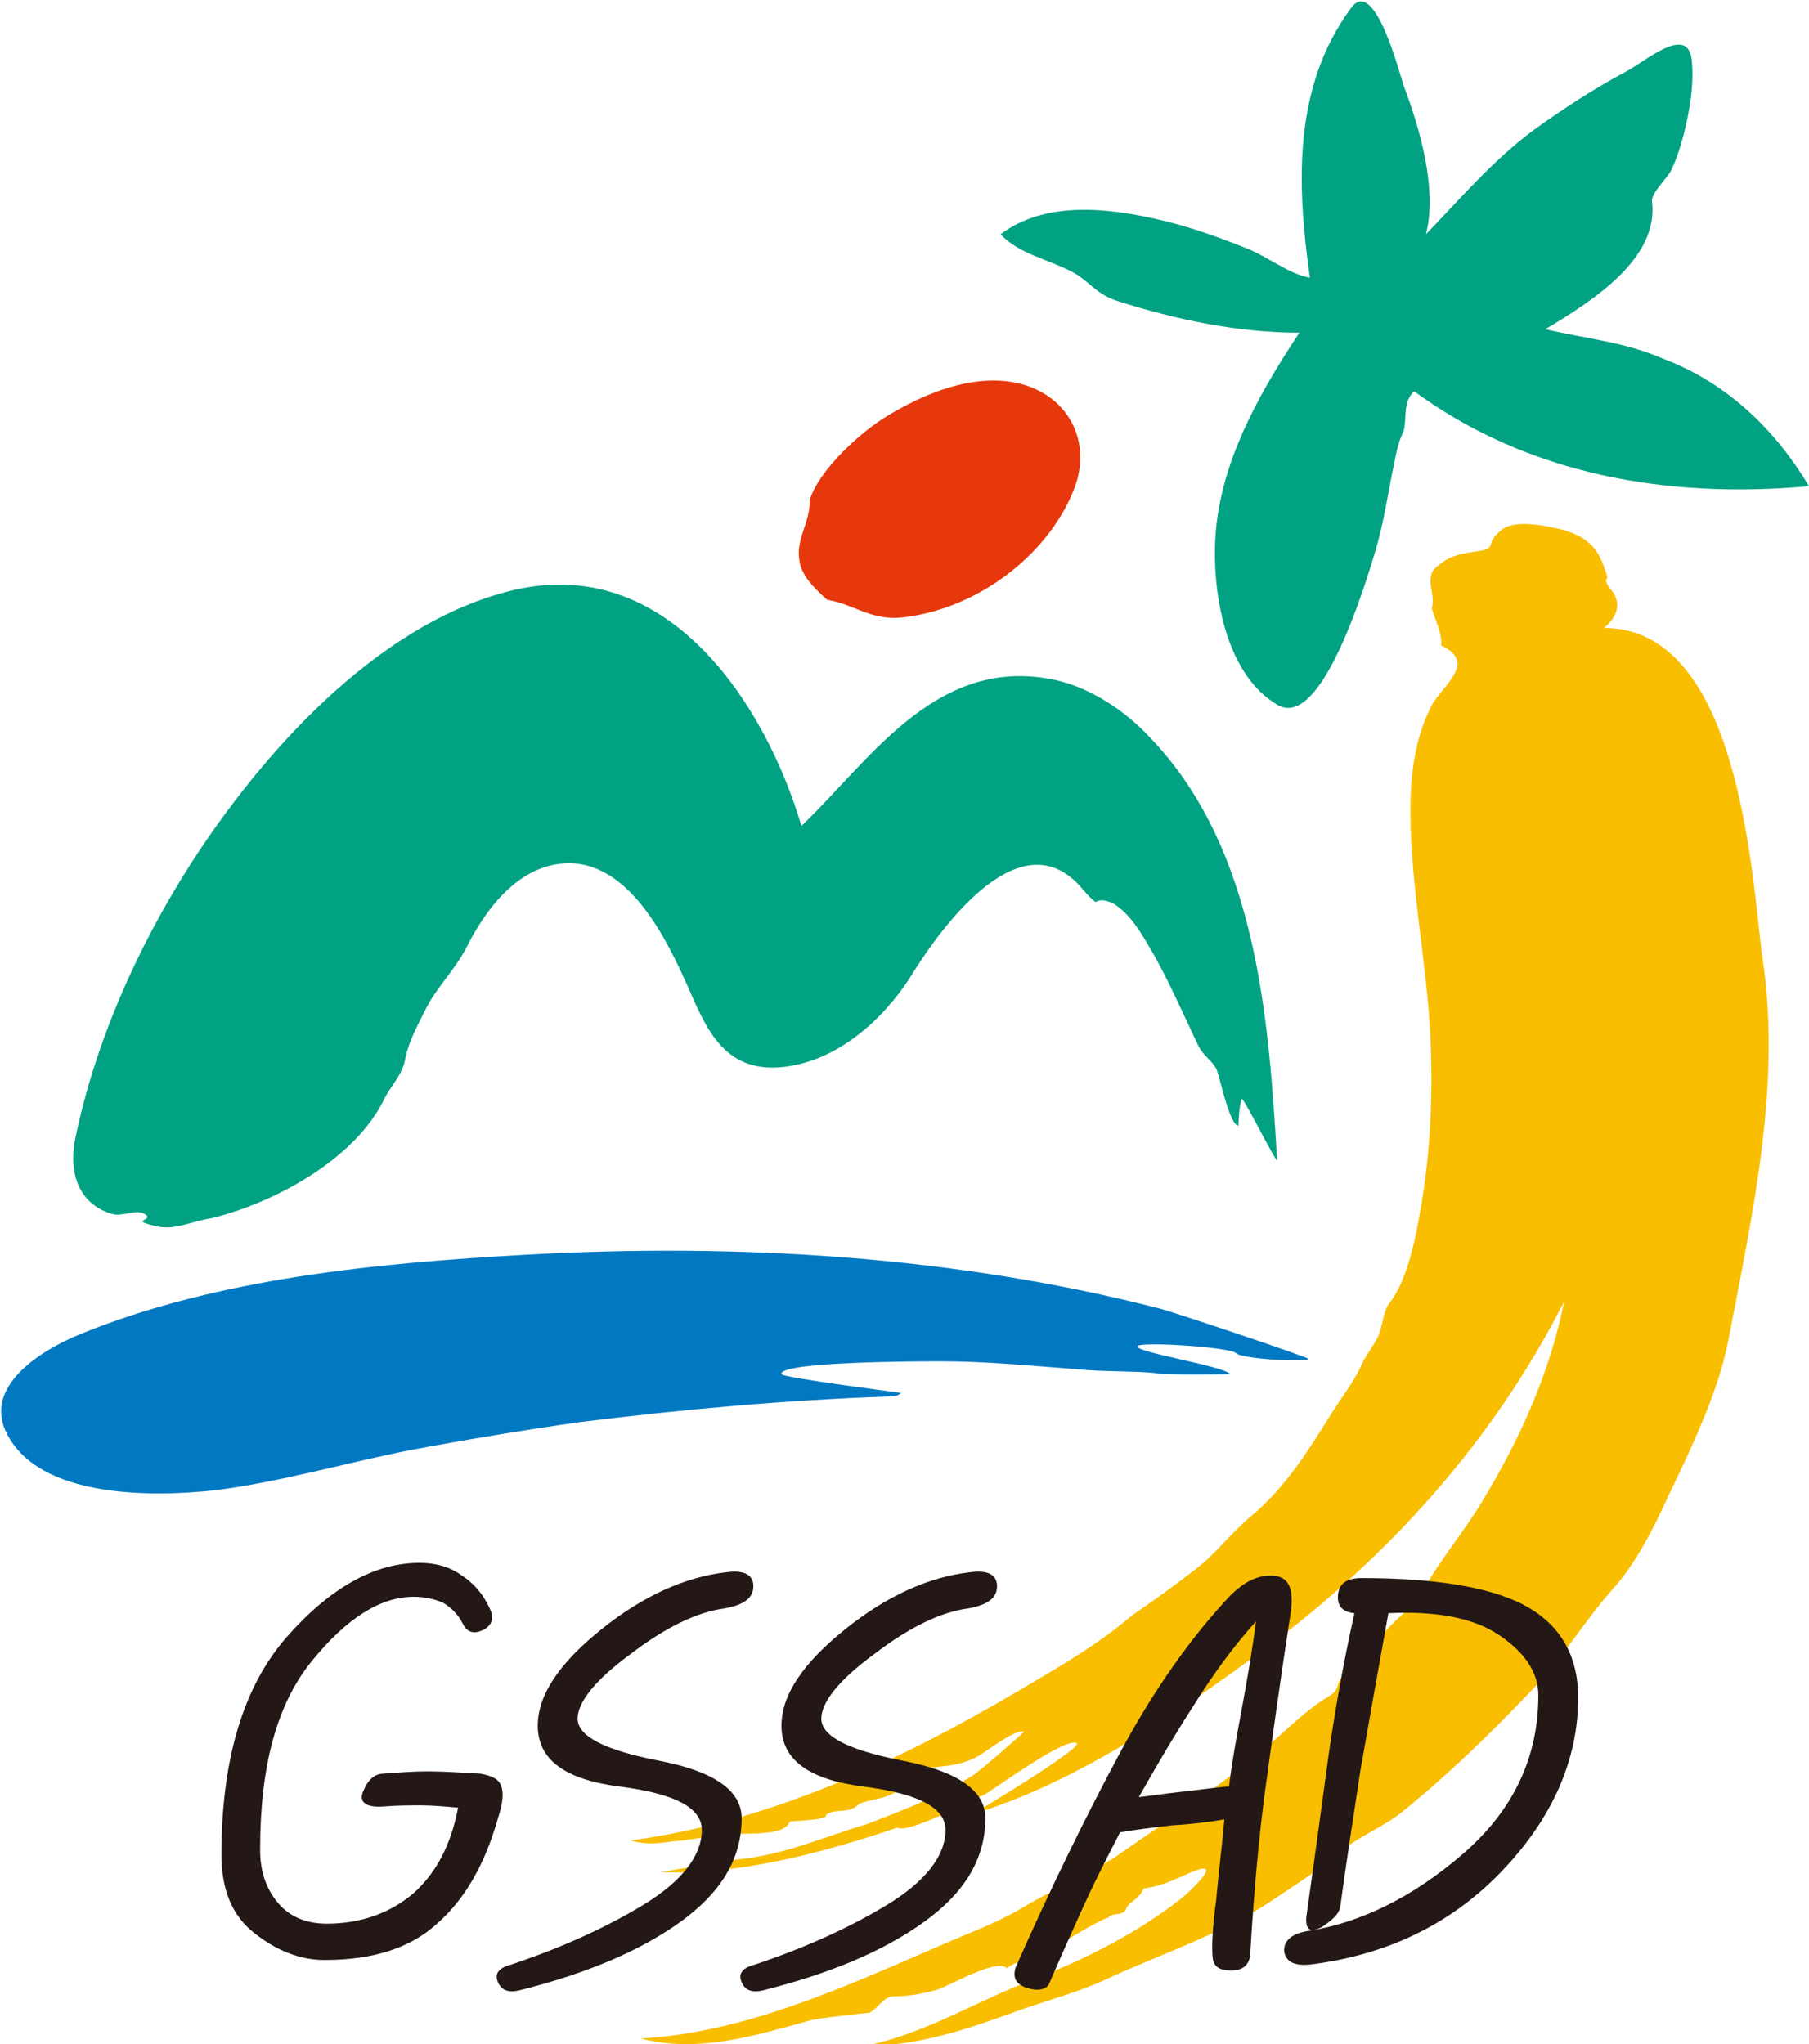
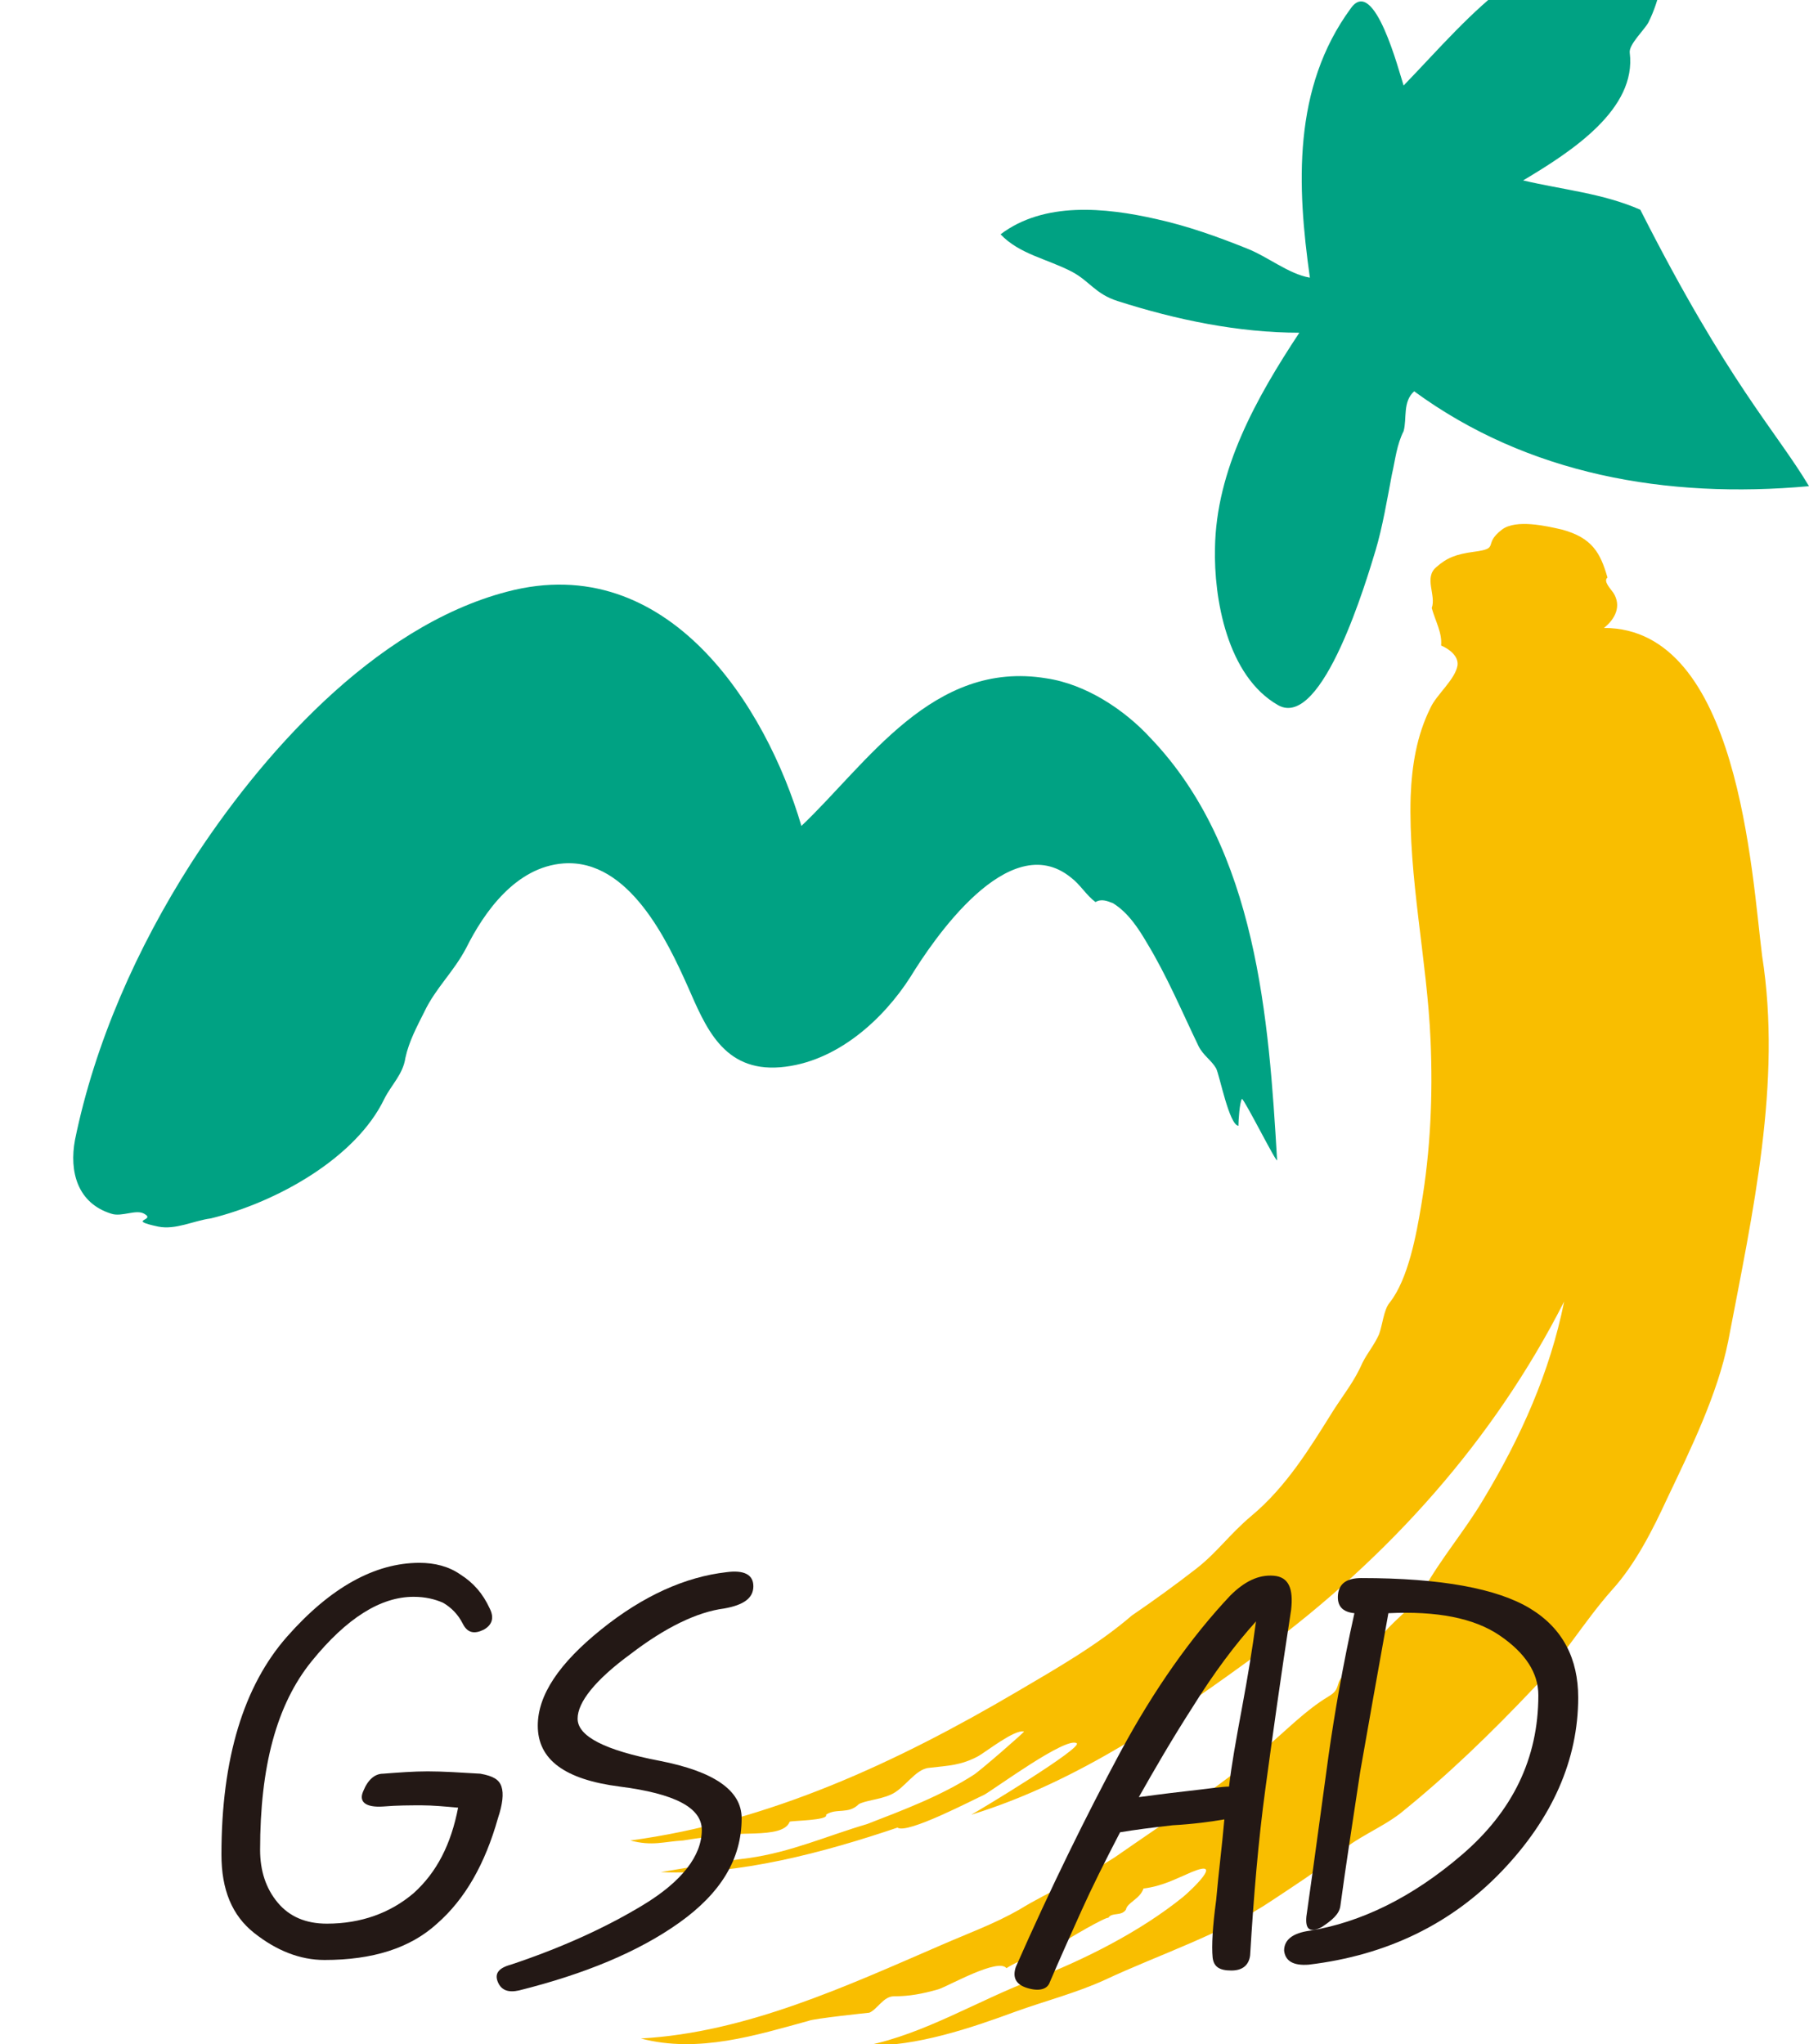
<svg xmlns="http://www.w3.org/2000/svg" version="1.1" id="Layer_1" x="0px" y="0px" viewBox="0 0 154.4 174.5" style="enable-background:new 0 0 154.4 174.5;" xml:space="preserve">
  <style type="text/css">
	.st0{fill-rule:evenodd;clip-rule:evenodd;fill:#00A283;}
	.st1{fill-rule:evenodd;clip-rule:evenodd;fill:#F9BE00;}
	.st2{fill-rule:evenodd;clip-rule:evenodd;fill:#E7380D;}
	.st3{fill-rule:evenodd;clip-rule:evenodd;fill:#0079C2;}
	.st4{fill:#231815;}
</style>
  <g>
    <g>
      <path class="st0" d="M109,99c-0.7-11.9-1.7-26.5-10.8-36c-2.2-2.4-5.5-4.6-8.9-5.1c-9.7-1.6-15.3,7.3-20.9,12.6    c-3-10.2-11.4-23.6-25.1-20c-11.5,3-21.2,14.2-27,23.2C11.7,80.9,8.1,89,6.4,97.3c-0.5,2.7,0.2,5.4,3.1,6.3c0.9,0.3,2.1-0.4,2.8,0    c1.1,0.6-1.6,0.5,1.2,1.1c1.5,0.3,3-0.5,4.5-0.7c5.7-1.4,12.4-5.2,14.8-10.2c0.6-1.2,1.6-2.1,1.8-3.5c0.3-1.4,1-2.7,1.6-3.9    c1-2.1,2.5-3.4,3.6-5.5c1.5-3,4.2-6.9,8.3-7.2c5.6-0.4,8.9,6.7,10.6,10.5c1.5,3.4,3,7.3,7.9,6.9c4.8-0.4,8.8-4.1,11.1-7.7    c1.9-3.1,8.4-12.8,13.7-8.5c0.8,0.6,1.3,1.5,2.1,2.1c0.5-0.3,1-0.1,1.5,0.1c1.3,0.8,2.2,2.2,2.9,3.4c1.7,2.8,3,5.9,4.4,8.8    c0.4,0.8,1.1,1.2,1.5,1.9c0.3,0.6,1.1,4.8,1.9,4.9c0-0.4,0.1-2,0.3-2.3C106.2,93.8,109.1,99.6,109,99" />
      <path class="st1" d="M150.4,81.6c1.7,10.8-0.8,21.9-2.9,32.9c-0.9,4.5-3.2,9.2-5.2,13.4c-1.2,2.6-2.7,5.6-4.7,7.8    c-2.4,2.7-4.2,5.8-6.7,8.4c-3.6,3.8-7.3,7.4-11.4,10.7c-1.7,1.3-3.7,2-5.5,3.6c-1.7,1.4-3.6,2.6-5.4,3.8    c-4.3,2.9-9.6,4.6-14.3,6.8c-2.4,1.1-5.1,1.8-7.6,2.7c-3.8,1.4-8.5,3-12.7,2.9c4.9-1,9.4-3.8,14.1-5.6c4.4-1.7,9.2-4.1,12.9-7.1    c0.6-0.5,3.6-3.3,0.7-2.1c-1.4,0.6-2.5,1.2-4.1,1.4c-0.3,0.9-1.4,1.2-1.5,1.8c-0.4,0.6-1.2,0.2-1.5,0.7c-0.2-0.1-3.5,1.8-4,2.2    c-1.4,0.8-3.3,1.2-4.7,2.1c-0.7-0.9-4.9,1.5-5.8,1.8c-1.4,0.4-2.5,0.6-3.8,0.6c-0.9,0-1.4,1.1-2.1,1.4c0,0-4.8,0.5-5.2,0.7    c-4.4,1.2-9.4,2.8-14.3,1.5c9-0.5,17.6-4.5,25.7-8c2.3-1,4.5-1.8,6.6-3c2.6-1.6,5.6-2.8,8.2-4.5c4.3-3,8.8-5.9,12.8-9.3    c1.8-1.5,3.4-3.2,5.4-4.4c1-0.6,0.6-1,1.1-1.6c1.2-1.2,2.4-2.5,3.6-3.8c1.2-1.4,2.4-2.1,3.4-3.7c1.5-2.7,3.5-5,5.1-7.7    c3.2-5.3,5.7-10.9,6.9-16.9c-6,11.8-14.9,21.8-25.9,29.9c-7.5,5.5-15.6,11.1-24.7,13.9c0.9-0.5,9.5-5.7,9-6.1    c-0.9-0.6-7,3.9-7.9,4.4c-0.9,0.4-6.6,3.4-7.4,2.8c-6.2,2.1-13.6,4.1-20.2,3.8c2.5-0.4,5-0.9,7.5-1.2c3.6-0.5,6.7-1.9,10.1-2.9    c3.1-1.2,6.3-2.4,9.1-4.2c0.5-0.3,4.4-3.7,4.3-3.7c-0.8-0.2-3.2,1.7-3.9,2.1c-1.5,0.8-2.5,0.8-4.2,1c-1.2,0.1-2.1,1.8-3.3,2.3    c-0.9,0.4-2.2,0.5-2.7,0.8c-0.9,0.9-1.9,0.3-2.8,0.9c0.3,0.5-3,0.5-3.1,0.6c-0.6,1.6-5.2,0.6-6.2,1.4c0.2-0.3-2.3,0.1-2.9,0.2    c-1.7,0.1-2.6,0.5-4.5,0c11.9-1.6,22.8-6.7,33-12.7c3.4-2,6.9-4,9.8-6.5c1.9-1.3,3.7-2.6,5.5-4c1.8-1.4,2.8-2.9,4.7-4.5    c3-2.5,5-5.8,7-9c0.9-1.4,1.8-2.5,2.5-4.1c0.4-0.8,1-1.5,1.4-2.4c0.3-0.8,0.4-2.1,0.9-2.7c1.6-2,2.3-5.9,2.7-8.3    c0.8-4.7,1-9.4,0.8-14.1c-0.3-6.9-1.9-13.9-1.7-20.8c0.1-2.6,0.5-5.2,1.7-7.6c0.5-1.1,2.1-2.4,2.3-3.6c0.1-0.8-0.7-1.4-1.4-1.7    c0.1-1.1-0.5-2.1-0.8-3.2c0.4-1.1-0.7-2.6,0.4-3.5c0.9-0.8,1.7-1.1,3.2-1.3c2.3-0.3,0.7-0.6,2.4-1.9c1.2-0.9,3.8-0.3,5.1,0    c2.6,0.7,3.3,2,3.9,4.1c-0.4,0.3,0.3,1,0.5,1.3c0.7,1.1,0.2,2.2-0.8,3C148.4,53.6,149.5,74.5,150.4,81.6" />
-       <path class="st0" d="M154.4,41.5c-12.2,1.1-24-1-33.7-8.1c-1,0.9-0.6,2.3-0.9,3.4c-0.6,1.2-0.7,2.4-1,3.7    c-0.4,2.1-0.8,4.5-1.4,6.5c-0.7,2.3-4.5,15.3-8.3,13.2c-4.4-2.5-5.5-9.2-5.4-13.4c0.1-6.7,3.5-12.8,7.2-18.4    c-5.2,0-10.5-1.1-15.5-2.7c-1.9-0.6-2.4-1.7-3.9-2.5c-2.1-1.1-4.5-1.5-6.1-3.2c3.7-2.8,8.9-2.3,13.3-1.3c2.7,0.6,5.2,1.5,7.7,2.5    c1.8,0.7,3.6,2.2,5.4,2.5c-1.1-7.8-1.5-16.2,3.5-23c2-2.8,4.1,5.4,4.5,6.6c1.4,3.7,2.9,8.9,1.9,12.7c3-3.1,5.7-6.3,9.2-8.9    c2.5-1.8,5.1-3.5,7.9-5c1.7-0.9,5.3-4.1,5.6-0.9c0.2,2.1-0.2,4.3-0.7,6.3c-0.3,1.1-0.6,2.1-1.1,3.1c-0.3,0.6-1.7,1.9-1.6,2.6    c0.6,4.8-4.9,8.4-9.1,10.9c3.4,0.8,6.8,1.1,10,2.5C147.5,32.7,151.6,36.8,154.4,41.5" />
-       <path class="st2" d="M77.1,52.7c-2.8,0.3-4.1-1.1-6.5-1.5c-1.1-1-2.3-2.1-2.4-3.6c-0.2-1.7,1-3.2,0.9-4.9c0.8-2.6,4.4-5.9,6.8-7.3    c2.7-1.6,6.1-3.1,9.5-2.9c5.1,0.3,7.9,4.5,6.4,8.9C89.8,47,83.8,51.9,77.1,52.7" />
-       <path class="st3" d="M75.9,119.2c-8.8,0.3-17.7,1.1-26.5,2.2c-4.9,0.7-9.7,1.5-14.5,2.4c-5.5,1.1-11,2.7-16.5,3.4    c-5.4,0.6-15,0.7-17.8-4.8c-2.1-4,2.8-7.1,6.2-8.5c11.7-4.8,25.5-6.1,38.1-6.8c18.1-1,36.6,0.1,54.1,4.6    c1.2,0.3,12.8,4.2,12.7,4.3c-0.3,0.3-5.8,0-6.2-0.5c-0.5-0.5-8-1-8.4-0.6c-0.4,0.5,7.4,1.7,7.9,2.4c0,0-5.7,0.1-6.4-0.1    c-2.1-0.2-4.3-0.1-6.4-0.3c-4-0.3-7.9-0.7-11.9-0.7c-1.2,0-13.9,0-13.6,1.1c0.1,0.3,10.3,1.6,10.2,1.6    C76.6,119.2,76.2,119.2,75.9,119.2" />
+       <path class="st0" d="M154.4,41.5c-12.2,1.1-24-1-33.7-8.1c-1,0.9-0.6,2.3-0.9,3.4c-0.6,1.2-0.7,2.4-1,3.7    c-0.4,2.1-0.8,4.5-1.4,6.5c-0.7,2.3-4.5,15.3-8.3,13.2c-4.4-2.5-5.5-9.2-5.4-13.4c0.1-6.7,3.5-12.8,7.2-18.4    c-5.2,0-10.5-1.1-15.5-2.7c-1.9-0.6-2.4-1.7-3.9-2.5c-2.1-1.1-4.5-1.5-6.1-3.2c3.7-2.8,8.9-2.3,13.3-1.3c2.7,0.6,5.2,1.5,7.7,2.5    c1.8,0.7,3.6,2.2,5.4,2.5c-1.1-7.8-1.5-16.2,3.5-23c2-2.8,4.1,5.4,4.5,6.6c3-3.1,5.7-6.3,9.2-8.9    c2.5-1.8,5.1-3.5,7.9-5c1.7-0.9,5.3-4.1,5.6-0.9c0.2,2.1-0.2,4.3-0.7,6.3c-0.3,1.1-0.6,2.1-1.1,3.1c-0.3,0.6-1.7,1.9-1.6,2.6    c0.6,4.8-4.9,8.4-9.1,10.9c3.4,0.8,6.8,1.1,10,2.5C147.5,32.7,151.6,36.8,154.4,41.5" />
    </g>
    <g>
      <path class="st4" d="M42.8,152.5c0.2,0.6,0.1,1.5-0.3,2.7c-1.1,3.9-2.8,6.9-5.2,9c-2.3,2.1-5.5,3.1-9.6,3.1c-2.1,0-4.1-0.8-6-2.3    c-1.9-1.5-2.8-3.7-2.8-6.7c0-8.2,1.9-14.4,5.6-18.6c3.7-4.2,7.5-6.3,11.3-6.3c1.3,0,2.5,0.3,3.5,1c1.1,0.7,1.9,1.6,2.5,2.9    c0.4,0.8,0.2,1.4-0.5,1.8c-0.8,0.4-1.4,0.3-1.8-0.5c-0.4-0.8-1-1.4-1.7-1.8c-0.7-0.3-1.5-0.5-2.5-0.5c-2.8,0-5.7,1.8-8.7,5.5    c-3,3.7-4.4,9-4.4,16.1c0,1.8,0.5,3.3,1.5,4.5c1,1.2,2.4,1.8,4.2,1.8c2.9,0,5.4-0.9,7.4-2.6c2-1.8,3.2-4.2,3.8-7.3    c-1.1-0.1-2.2-0.2-3.1-0.2c-1,0-2.1,0-3.3,0.1c-1.5,0.1-2.1-0.4-1.7-1.3c0.4-1,1-1.5,1.7-1.5c1.3-0.1,2.6-0.2,3.8-0.2    c1.3,0,2.8,0.1,4.5,0.2C42.1,151.6,42.6,151.9,42.8,152.5z" />
      <path class="st4" d="M53.8,141.2c-3,2.2-4.5,4.1-4.5,5.5c0,1.5,2.3,2.7,7,3.6c4.6,0.9,7,2.5,7,4.9c0,3.5-1.8,6.4-5.3,8.9    c-3.5,2.5-8.1,4.4-13.7,5.8c-0.9,0.2-1.5,0-1.8-0.7c-0.3-0.7,0-1.2,1.1-1.5c4.2-1.4,8-3.1,11.3-5.1c3.3-2,5-4.2,5-6.4    c0-1.9-2.3-3.1-7-3.7s-7-2.3-7-5.2c0-2.6,1.8-5.3,5.4-8.2c3.6-2.9,7.2-4.5,10.7-4.9c1.5-0.2,2.3,0.2,2.3,1.2c0,1-0.8,1.6-2.5,1.9    C59.5,137.6,56.8,138.9,53.8,141.2z" />
-       <path class="st4" d="M74.6,141.2c-3,2.2-4.5,4.1-4.5,5.5c0,1.5,2.3,2.7,7,3.6c4.6,0.9,7,2.5,7,4.9c0,3.5-1.8,6.4-5.3,8.9    c-3.5,2.5-8.1,4.4-13.7,5.8c-0.9,0.2-1.5,0-1.8-0.7s0-1.2,1.1-1.5c4.2-1.4,8-3.1,11.3-5.1c3.3-2,5-4.2,5-6.4c0-1.9-2.3-3.1-7-3.7    s-7-2.3-7-5.2c0-2.6,1.8-5.3,5.4-8.2c3.6-2.9,7.2-4.5,10.7-4.9c1.5-0.2,2.3,0.2,2.3,1.2c0,1-0.8,1.6-2.5,1.9    C80.3,137.6,77.6,138.9,74.6,141.2z" />
      <path class="st4" d="M108,152.7c-0.6,4.4-1,9.2-1.3,14.2c-0.1,0.8-0.6,1.3-1.6,1.3c-1,0-1.5-0.3-1.6-1.1c-0.1-1,0-2.7,0.3-4.9    c0.2-2.3,0.5-4.6,0.7-6.9c-1.2,0.2-2.6,0.4-4.4,0.5c-1.8,0.2-3.3,0.4-4.5,0.6c-1.3,2.5-2.4,4.7-3.3,6.7c-0.9,2-1.8,4-2.7,6.1    c-0.2,0.6-0.9,0.8-1.9,0.5c-1-0.3-1.3-0.9-1-1.8c3-6.8,6-12.9,8.9-18.3c2.9-5.4,6.1-9.9,9.4-13.4c1.2-1.2,2.4-1.8,3.7-1.7    c1.3,0.1,1.7,1.1,1.5,2.9C109.3,143.2,108.6,148.3,108,152.7z M101.8,145.7c-1.8,2.8-3.3,5.4-4.6,7.7c0.8-0.1,2.2-0.3,4-0.5    c1.8-0.2,3.1-0.4,3.7-0.4c0.2-1.8,0.6-4,1.1-6.7c0.5-2.7,0.9-5.1,1.2-7.4C105.4,140.4,103.6,142.8,101.8,145.7z" />
      <path class="st4" d="M113.4,149.8c0.5-3.5,1.2-7.6,2.2-12.1c-1-0.1-1.5-0.6-1.4-1.6c0.1-0.9,0.7-1.4,2-1.4    c6.8,0,11.6,0.9,14.4,2.6c2.8,1.7,4.1,4.3,4.1,7.6c0,5.3-2.2,10.3-6.5,14.8c-4.3,4.5-9.8,7.2-16.5,8c-1.3,0.1-2-0.3-2.1-1.2    c0-0.9,0.7-1.5,2.2-1.7c4.3-0.7,8.7-2.8,13-6.5c4.3-3.7,6.5-8.2,6.5-13.6c0-1.9-1.1-3.6-3.3-5.1c-2.2-1.5-5.4-2.1-9.5-1.9    c-0.9,5-1.7,9.5-2.4,13.5c-0.6,4-1.2,7.8-1.7,11.5c-0.1,0.7-0.7,1.2-1.6,1.8c-1,0.5-1.4,0.2-1.3-0.9    C112.3,158,112.9,153.4,113.4,149.8z" />
    </g>
  </g>
</svg>